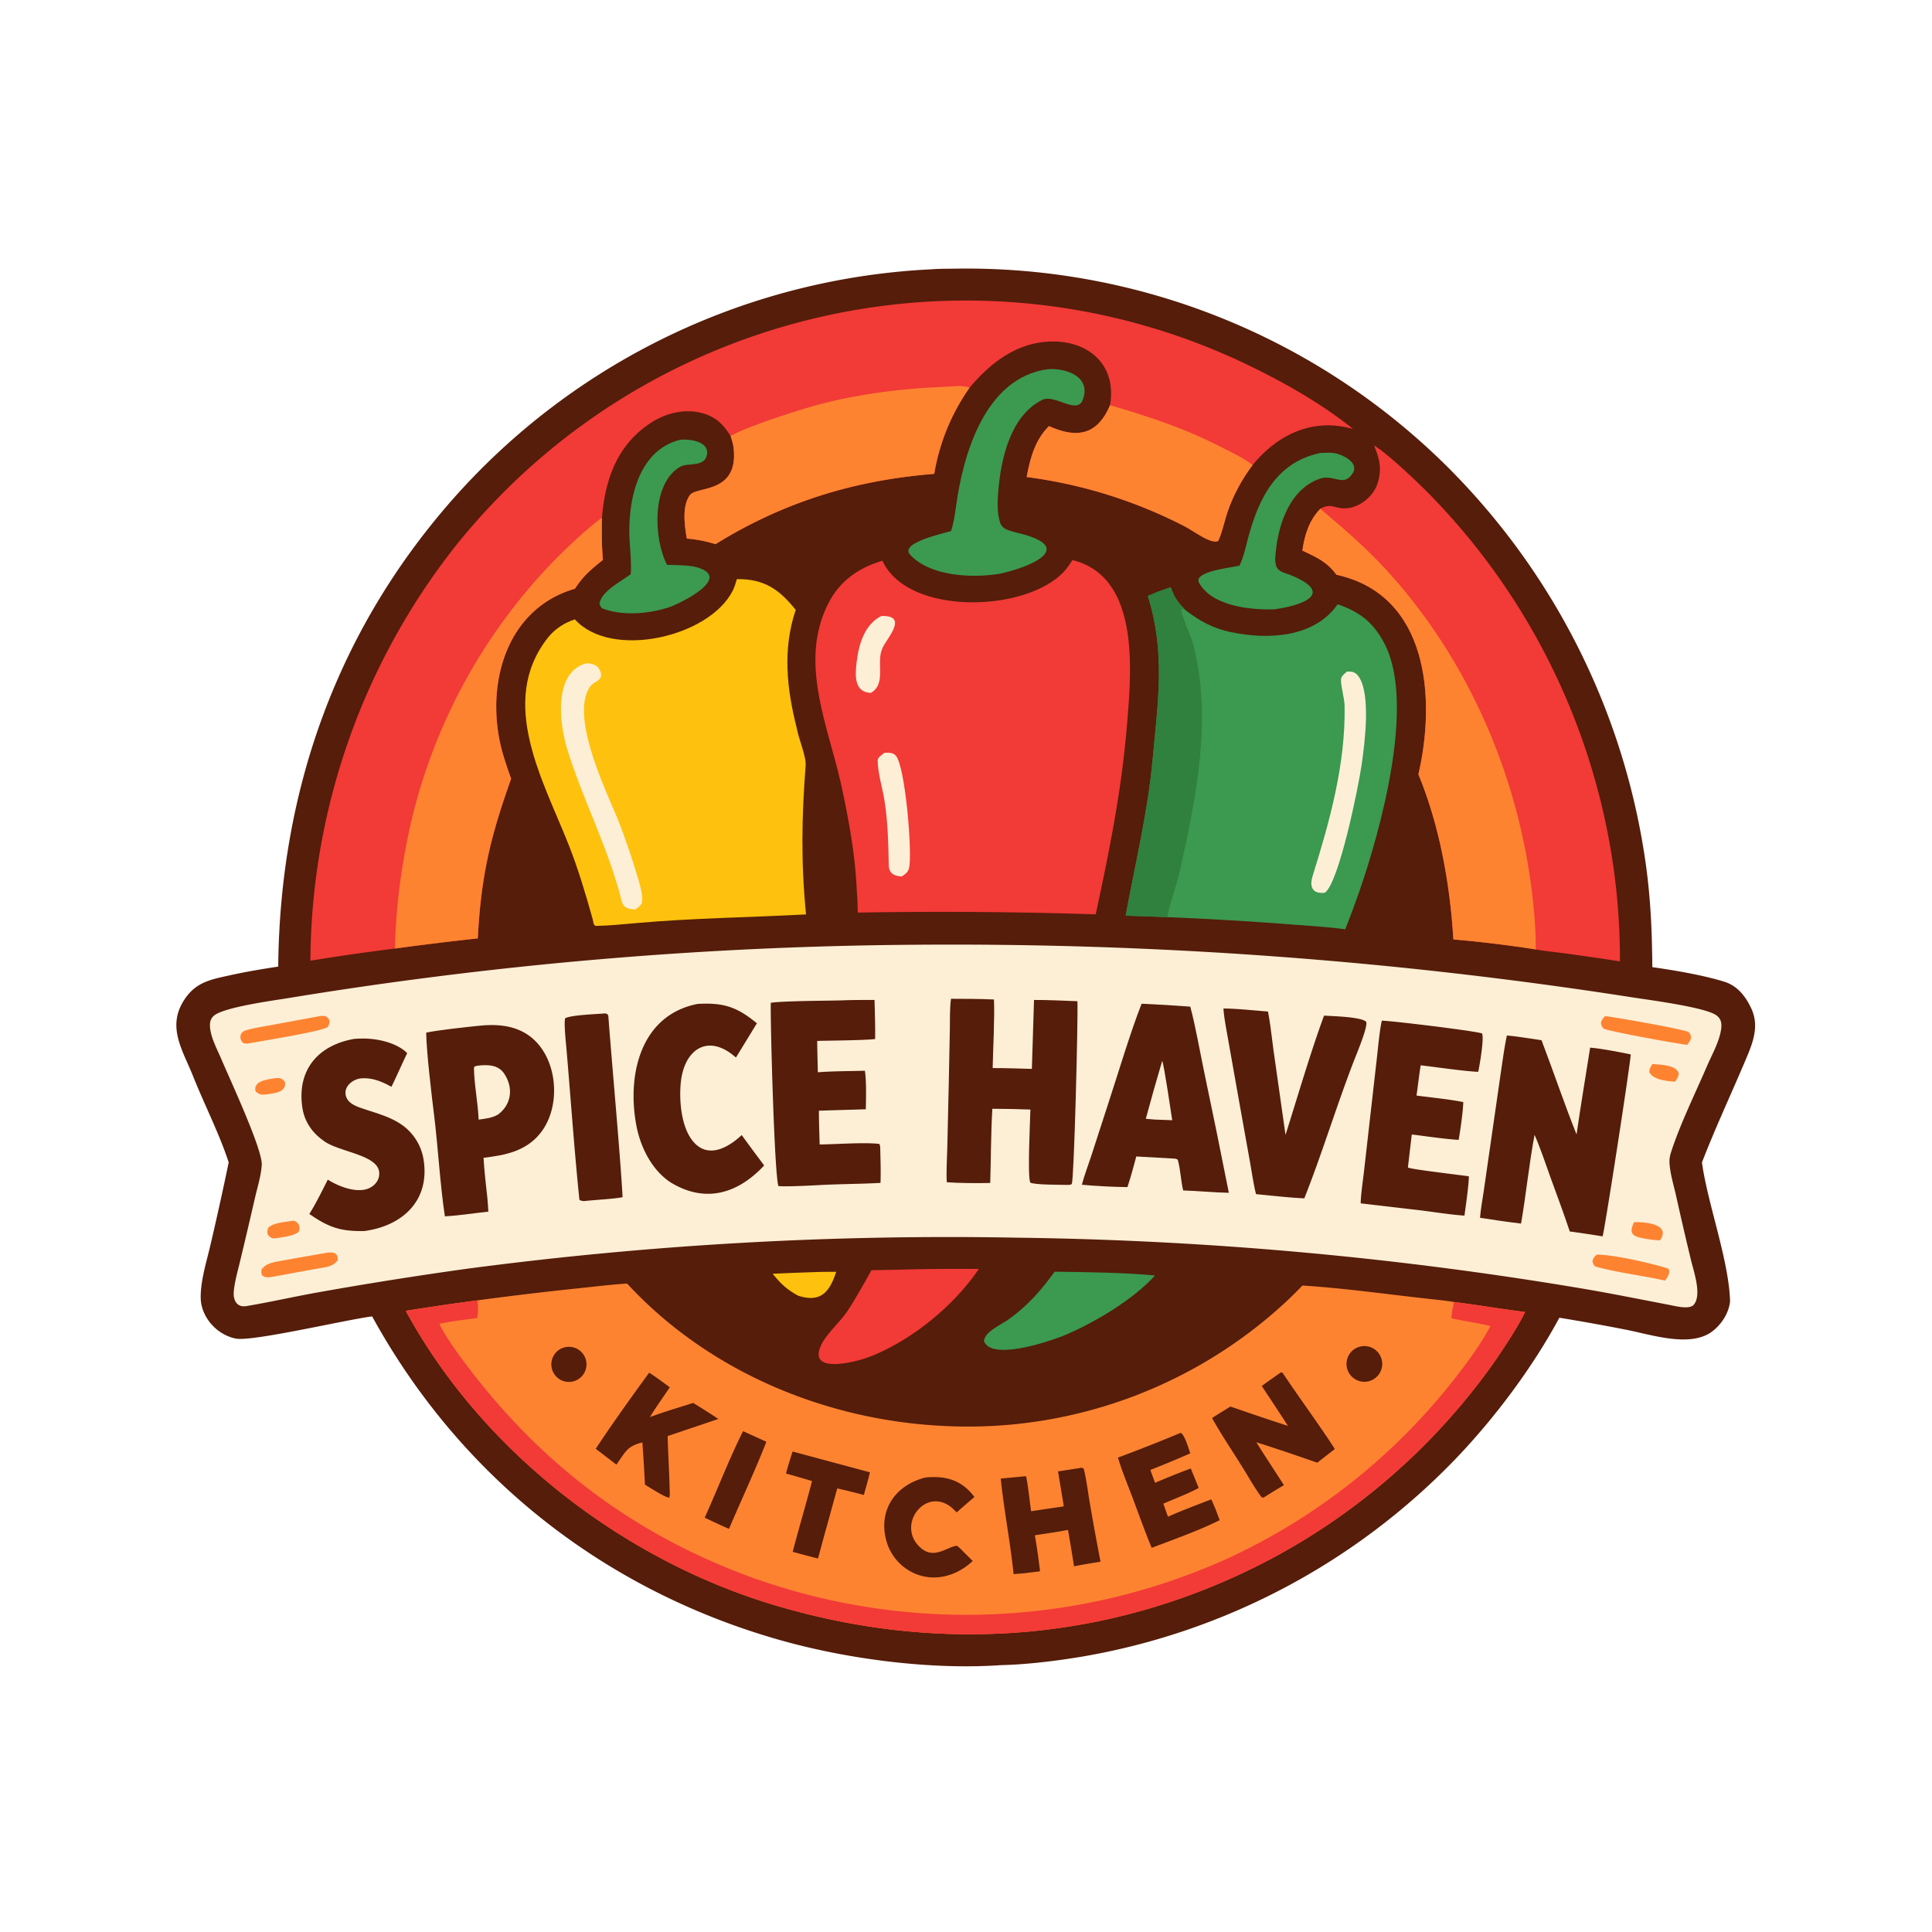
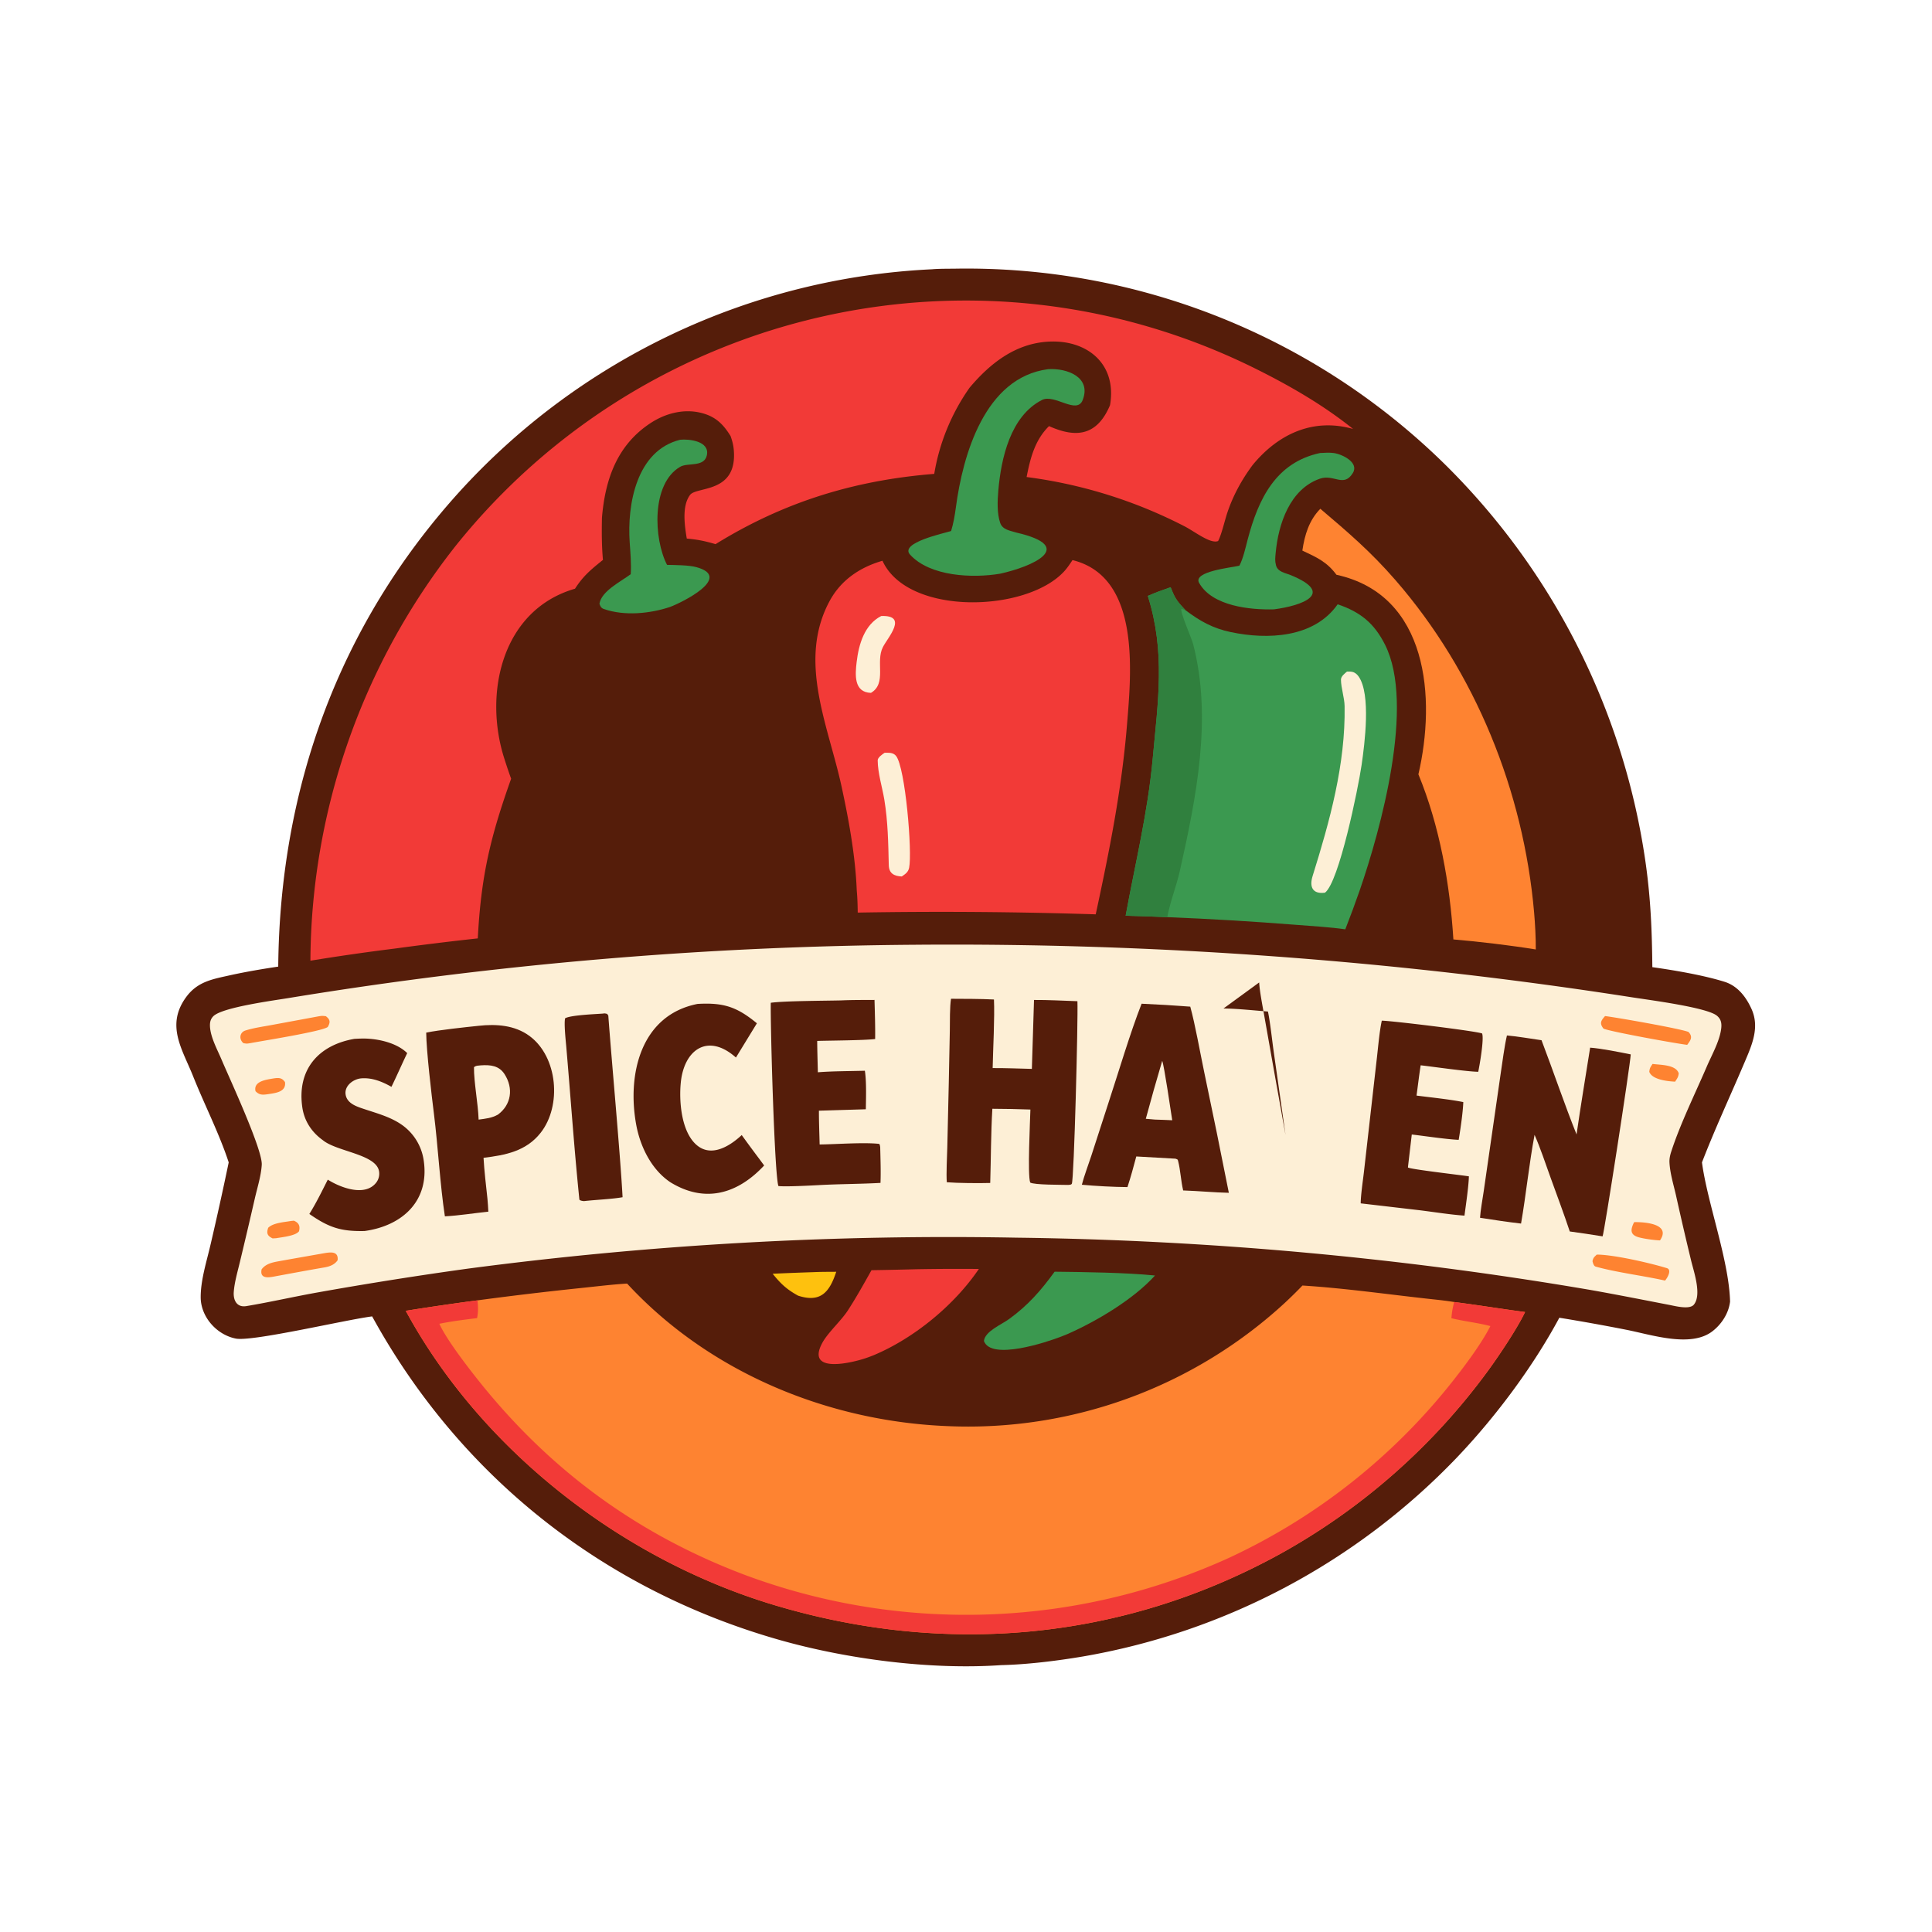
<svg xmlns="http://www.w3.org/2000/svg" width="1328" height="1328" preserveAspectRatio="none" style="display:block" viewBox="0 0 2048 2048">
  <path fill="#551D0A" d="M988.179 285.434c6.146-.604 16.971-.559 23.291-.622 193.77-3.515 380.83 70.872 519.27 206.486a739.9 739.9 0 0 1 213.97 425.39c5.18 37.448 6.47 70.986 6.84 108.532 23.65 3.36 54.63 8.57 77.39 15.79 13.24 4.53 21.73 15.63 27.33 27.65 9.53 19.92.95 38.87-7 57.58-15 35.29-31.28 70.15-45.11 105.96 5.64 42.71 28.69 103.88 29.79 147.55-1.47 12.37-8.99 23.99-18.73 31.47-23.09 17.75-64.62 3.59-91.5-1.65-23.51-4.64-47.1-8.87-70.76-12.71-28 52.21-68 105.63-108.73 148.31a717.2 717.2 0 0 1-396.35 210.78c-27.07 4.58-58.96 8.53-86.48 9.15-75.302 5.27-164.684-6.46-237.084-27.26-185.397-53.27-336.877-173.08-429.827-342.4-27.616 3.47-126.829 26.92-144.399 23.53-12.446-2.4-23.644-10.49-30.428-21.11-4.25-6.66-6.836-14.41-6.908-22.34-.169-18.54 6.483-38.84 10.589-56.85a3703 3703 0 0 0 19.093-86.48c-9.954-30.45-25.745-61.25-37.7-91.24-11.414-28.62-29.337-53.98-7.422-83.97 12.489-17.09 29.028-19.16 48.306-23.56 16.441-3.55 32.807-6.3 49.316-8.78 1.724-188.564 63.876-361.243 190.944-502.085C615.098 379.836 795.867 294.5 988.179 285.434" />
  <path fill="#FDEFD6" d="M971.181 1001.47a4677 4677 0 0 1 756.989 55.44c17.52 2.81 80.52 10.73 91.7 19.68 4.5 3.61 5.35 8.04 4.7 13.56-1.6 13.45-9.96 28.03-15.31 40.46-12.28 28.52-28.2 60.9-37.68 90.17-1.22 3.74-2.08 7.55-1.87 11.51.59 11.64 4.42 23.8 6.98 35.18 5.09 22.93 10.4 45.81 15.93 68.65 2.92 12.11 11.68 36.87 2.7 47.14-4.86 5.11-19.62 1.18-25.94-.04-28.06-5.42-56.1-11-84.24-15.96a3902 3902 0 0 0-607.64-55.28 3887 3887 0 0 0-581.946 32.88 4123 4123 0 0 0-159.384 25.26c-25.087 4.5-49.904 10.19-74.999 14.4-10.064 1.68-13.958-6.15-13.383-14.78.67-10.07 4.059-21.72 6.417-31.57 5.45-22.61 10.77-45.24 15.959-67.9 2.633-11.4 6.578-23.79 7.304-35.48 1.001-16.12-34.118-91.48-42.678-111.73-4.496-10.63-11.861-23.89-12.222-35.55-.124-4 .671-7.4 3.611-10.31 9.687-9.61 65.735-16.84 81.116-19.46a4281.4 4281.4 0 0 1 663.886-56.27" />
  <path fill="#551D0A" d="M1597.41 1097.63c10.52.87 25.86 3.52 36.67 5.05 12.53 32.9 24.14 67.35 37.13 99.87 4.41-30.51 9.58-61.51 14.41-91.99 11.73.84 31.26 4.76 43.03 7.15-.73 12.75-28.11 189.52-29.85 192.88-11.57-1.88-23.16-3.61-34.77-5.18-6.25-18.87-13.7-38.6-20.46-57.35-5.05-14.03-10.93-31.7-16.87-45.05-5.78 30.57-8.96 63.06-14.32 94.02-14.01-1.62-29.55-3.91-43.48-6.14.34-6.83 2.8-20.68 3.86-27.87l7.1-49.23 10.94-75.87c1.8-11.94 3.94-28.83 6.61-40.29M1008.1 1058.74c15.02.1 30.59 0 45.54.76.89 18.52-.98 52.93-1.38 72.7 13.41-.09 28.07.54 41.56.86l2.28-73.06c14.51-.12 31.34.83 46.01 1.31.81 19.1-3.54 189.21-5.94 193.49-.74 1.33-2.55 1.07-3.92 1.28-7.26-.24-35.78.08-40.2-2.54-2.98-8.18-.09-64.94.22-77.39-13.44-.49-26.88-.76-40.33-.81-1.55 25.27-1.48 53.06-2.26 78.65-11.9.35-34.58.18-46.03-.76-.73-8.47.28-27.8.52-36.99l1.57-68.05 1.11-55.7c.13-9.21-.13-25.18 1.25-33.75M507.328 1087.4c18.658-2.07 38.344-.76 53.988 10.79 29.975 22.13 34.375 73.93 11.774 102.64-15.392 19.55-37.301 23.68-60.519 26.5.788 14.13 2.643 29.27 4.143 43.43.472 4.42.674 9.19.948 13.66-15.236 1.55-30.867 4.14-46.064 4.94-5.078-33.11-7.321-74.46-11.598-108.56-2.518-20.08-8.045-66.97-8.209-86.17 13.426-2.81 41.69-5.8 55.537-7.23" />
  <path fill="#FDEFD6" d="M509.79 1129.31c10.031-.69 19.212.28 25.024 9.29 9.777 15.15 7.119 32.57-7.033 42.96-6.642 3.71-13.018 4.27-20.419 5.28-.566-17.12-5.053-39.46-4.93-55.64 2.522-1.84 3.907-1.48 7.358-1.89" />
  <path fill="#551D0A" d="M1210.14 1063.98c17.21.75 34.41 1.79 51.59 3.1 5.14 18.53 10.69 49.9 14.74 69.21 9 42.65 17.72 85.36 26.15 128.13-15.83-.33-32.31-1.97-48.41-2.5-2.45-10.2-2.8-21.35-5.4-31.36-.5-1.9-.72-1.46-2.82-2.32-13.83-.7-27.66-1.48-41.48-2.34-2.98 11.13-5.75 21.5-9.36 32.46-14.52-.09-33.91-1.13-48.35-2.49 2.21-8.72 7.07-21.68 10.06-30.8l18-55.55c10.59-32.21 23.33-75.22 35.28-105.54" />
  <path fill="#FDEFD6" d="M1231.99 1124.56c2.1 5.02 9.07 53.14 10.62 62.95-5.96-.34-12.24-.47-18.23-.7l-9.78-.84c5.53-20.54 11.33-41.01 17.39-61.41" />
-   <path fill="#551D0A" d="M891.775 1060.46c11.689-.51 23.534-.44 35.243-.5.37 13.83.849 27.63.676 41.46-12.358 1.45-48.144 1.6-61.423 2 .065 10.93.457 22.28.69 33.24 14.573-1.23 34.814-1.2 49.835-1.64 1.798 11.19 1.202 29.16 1.024 40.85l-49.724 1.5c-.035 11.6.479 24.13.759 35.8 16.407-.1 45.585-2.41 62.657-.67 1.185.12 1.147 1.66 1.546 3.25.279 12.6.783 25.6.311 38.16-21.255 1.2-43.669 1.15-65.105 2.33-8.764.48-35.889 1.91-43.113 1-4.237-12.01-8.637-173.35-8.076-194.27 14.331-2.01 58.365-2.11 74.7-2.51M1464.78 1081.94c11.49.24 98.75 10.85 106.29 13.56 2.29 5.54-2.6 33.65-4.08 40.65-12.91-.31-46.14-5.18-61.03-6.89-1.62 10.43-2.94 21.59-4.37 32.1 14.89 1.92 35.27 3.98 49.57 6.9-.43 11.09-3.04 29.04-4.9 40.02-13.02-.57-36.07-4.07-49.72-5.66l-3.98 33.93-.06 1.03c2.4 1.91 55.85 8 64.58 9.39-.26 10.86-3.24 30.56-4.67 41.64-13.77-.86-32.7-3.86-46.9-5.63l-63.1-7.37c.06-8.94 2.31-23.73 3.39-33.1l6.44-56.71 7.39-65.02c1.27-11.13 2.77-28.3 5.15-38.84M1296.92 1069.07c13.03-.04 33.61 2.15 47.14 3.19 2.25 10.17 4.53 31.34 6.15 42.79l12.49 87.98c12.55-39.6 26.68-88.08 40.85-126.44 9.03.62 39.92 1.22 44.73 6.69 1.81 6.2-11.72 37.21-14.87 45.96-17.47 45.77-33 96.4-50.79 141.06-15.23-.67-35.85-2.98-51.17-4.47-2.47-9.26-4.78-25.05-6.61-35.17l-11.92-66.43-10.76-60.68c-1.67-9.6-4.8-25.4-5.24-34.48M375.662 1101.24c2.94-.19 5.884-.3 8.83-.35 15.406-.1 35.935 4.29 47.166 15.46-5.715 11.84-10.886 23.82-16.713 35.74-9.845-5.57-20.467-9.88-31.903-8.99-8.333.64-17.959 7.7-16.704 16.92 1.382 10.02 12.451 13.2 20.604 15.91 13.622 4.53 27.966 8.39 39.748 16.93a55.73 55.73 0 0 1 22.439 37.16c6.436 42.89-22.519 69.37-62.667 74.92-25.436.53-37.98-3.82-58.537-18.09 7.283-11.63 13.318-24.12 19.544-36.37 13.286 8.41 39.279 18.43 51.243 3.24a15.42 15.42 0 0 0 3.09-12.1c-2.963-18.18-44.829-20.76-59.624-33.01-11.57-8.27-19.58-20.11-21.704-34.71-5.882-40.42 17.482-66.16 55.188-72.66M739.507 1064.19c27.24-1.53 41.46 2.93 62.837 20.54l-22.22 36.31c-29.656-26.43-55.179-8.51-58.503 26.97-1.769 18.88.444 46.91 13.157 62.01 15.808 18.76 37.211 6.51 51.477-6.81q9.34 12.975 18.976 25.74l4.792 6.51c-27.532 29.52-61.979 40.63-99.196 17.91-20.263-13.41-32.13-37.87-36.385-60.92-9.871-53.47 4.636-116.42 65.065-128.26M638.78 1074.46c2.858-.32 1.883-.3 4.777.28.423.6.845 1.2 1.267 1.79 3.531 47.83 12.944 150.2 15.131 192.57-10.353 1.94-29.31 2.78-40.972 4.13-.721-.07-4.686-.44-4.831-1.85-5.529-53.7-9.215-108.08-13.9-162.03-.544-6.26-2.558-24.88-1.17-29.94 5.912-3.36 31.312-4.34 39.698-4.95" />
+   <path fill="#551D0A" d="M891.775 1060.46c11.689-.51 23.534-.44 35.243-.5.37 13.83.849 27.63.676 41.46-12.358 1.45-48.144 1.6-61.423 2 .065 10.93.457 22.28.69 33.24 14.573-1.23 34.814-1.2 49.835-1.64 1.798 11.19 1.202 29.16 1.024 40.85l-49.724 1.5c-.035 11.6.479 24.13.759 35.8 16.407-.1 45.585-2.41 62.657-.67 1.185.12 1.147 1.66 1.546 3.25.279 12.6.783 25.6.311 38.16-21.255 1.2-43.669 1.15-65.105 2.33-8.764.48-35.889 1.91-43.113 1-4.237-12.01-8.637-173.35-8.076-194.27 14.331-2.01 58.365-2.11 74.7-2.51M1464.78 1081.94c11.49.24 98.75 10.85 106.29 13.56 2.29 5.54-2.6 33.65-4.08 40.65-12.91-.31-46.14-5.18-61.03-6.89-1.62 10.43-2.94 21.59-4.37 32.1 14.89 1.92 35.27 3.98 49.57 6.9-.43 11.09-3.04 29.04-4.9 40.02-13.02-.57-36.07-4.07-49.72-5.66l-3.98 33.93-.06 1.03c2.4 1.91 55.85 8 64.58 9.39-.26 10.86-3.24 30.56-4.67 41.64-13.77-.86-32.7-3.86-46.9-5.63l-63.1-7.37c.06-8.94 2.31-23.73 3.39-33.1l6.44-56.71 7.39-65.02c1.27-11.13 2.77-28.3 5.15-38.84M1296.92 1069.07c13.03-.04 33.61 2.15 47.14 3.19 2.25 10.17 4.53 31.34 6.15 42.79l12.49 87.98l-11.92-66.43-10.76-60.68c-1.67-9.6-4.8-25.4-5.24-34.48M375.662 1101.24c2.94-.19 5.884-.3 8.83-.35 15.406-.1 35.935 4.29 47.166 15.46-5.715 11.84-10.886 23.82-16.713 35.74-9.845-5.57-20.467-9.88-31.903-8.99-8.333.64-17.959 7.7-16.704 16.92 1.382 10.02 12.451 13.2 20.604 15.91 13.622 4.53 27.966 8.39 39.748 16.93a55.73 55.73 0 0 1 22.439 37.16c6.436 42.89-22.519 69.37-62.667 74.92-25.436.53-37.98-3.82-58.537-18.09 7.283-11.63 13.318-24.12 19.544-36.37 13.286 8.41 39.279 18.43 51.243 3.24a15.42 15.42 0 0 0 3.09-12.1c-2.963-18.18-44.829-20.76-59.624-33.01-11.57-8.27-19.58-20.11-21.704-34.71-5.882-40.42 17.482-66.16 55.188-72.66M739.507 1064.19c27.24-1.53 41.46 2.93 62.837 20.54l-22.22 36.31c-29.656-26.43-55.179-8.51-58.503 26.97-1.769 18.88.444 46.91 13.157 62.01 15.808 18.76 37.211 6.51 51.477-6.81q9.34 12.975 18.976 25.74l4.792 6.51c-27.532 29.52-61.979 40.63-99.196 17.91-20.263-13.41-32.13-37.87-36.385-60.92-9.871-53.47 4.636-116.42 65.065-128.26M638.78 1074.46c2.858-.32 1.883-.3 4.777.28.423.6.845 1.2 1.267 1.79 3.531 47.83 12.944 150.2 15.131 192.57-10.353 1.94-29.31 2.78-40.972 4.13-.721-.07-4.686-.44-4.831-1.85-5.529-53.7-9.215-108.08-13.9-162.03-.544-6.26-2.558-24.88-1.17-29.94 5.912-3.36 31.312-4.34 39.698-4.95" />
  <path fill="#FE8331" d="M1701.43 1077.07c11.84 1.42 79.86 13.31 88.47 16.86 4.87 5.27 2.26 8.75-1.4 13.65-10.86-1.22-82.17-14.11-88.72-17.21-4.47-5.69-2.74-8.36 1.65-13.3M337.87 1077.32c3.734-.57 3.763-.53 7.551-.11 4.666 3.53 4.943 6.47 1.983 11.47-6.431 4.75-69.179 14.65-81.504 17-3.81.61-3.972.83-7.887.1-5.051-4.26-3.835-11.48 2.001-13.35 8.537-2.74 18.331-4.1 27.216-5.74zM344.502 1328.3c6.504-1.04 14.44-1.87 13.369 7.64-3.187 4.61-8.246 6.59-13.637 7.52-17.118 2.94-34.23 6.12-51.305 9.28-6.275 1.18-17.996 4.09-15.603-7.19 4.411-5.93 11.41-7.36 18.341-8.61 16.264-2.93 32.56-5.78 48.835-8.64M1692.64 1329.92c17.67 0 56.22 8.81 74.26 14.34 5.44 1.66.98 9.96-1.9 13.23-20.8-4.81-52.4-8.79-73.6-14.87-2.01-.57-2.83-3.9-3.29-5.71.85-3.85 1.72-4.27 4.53-6.99M1732.22 1295.54c11.17-.31 39.51 1.79 27.44 19.32-5.79-.18-16.83-1.69-22.45-3.25-10.24-2.83-8.38-9.05-4.99-16.07M308.613 1294.27l2.946-.28c5.193 2.24 6.817 5.48 5.424 11.16-3.496 4.91-17.508 6.19-24.24 7.42l-3.798.18c-5.502-2.68-6.701-5.39-4.646-11.25 5.216-5.21 16.449-5.88 24.314-7.23M289.619 1143.23c5.456-.8 9.105-1.13 12.471 3.81 1.537 10.5-10.152 11.61-17.49 12.76-5.633.77-9.345 1.43-13.738-3.09-2.405-10.7 11.489-12.17 18.757-13.48M1751.74 1127.82c8.91 1.16 24.75.69 27.8 9.99-.53 4.18-1.52 5.11-3.87 8.8-8.2-.41-24.3-2.09-27.37-10.45.48-4.16 1.1-4.66 3.44-8.34M506.162 1378.42c36.226-4.86 72.522-9.19 108.876-12.98 15.626-1.6 34.223-3.91 49.725-4.79 87.019 94.2 212.959 146.17 340.237 151.12a495.5 495.5 0 0 0 356.73-130.45c6.48-6.03 12.79-12.24 18.92-18.61 46.34 2.92 93.38 9.8 139.59 14.75 6.89.74 14.42 1.6 21.23 2.74 24.89 3.15 50.11 7.31 75.16 10.61-8.04 17.08-27.99 46.85-39.3 62.27a682.35 682.35 0 0 1-222.29 195.24c-166.28 90.75-352.91 107.32-533.808 53.26-161.361-48.22-310.579-163.73-391.123-312.06q37.949-6.075 76.053-11.1" />
  <path fill="#F23A37" d="M430.109 1389.52q37.949-6.075 76.053-11.1c.686 7.44.957 11.18-.414 18.82-13.127 1.63-27.055 3.35-40.021 6.03 8.099 17.93 34 51.03 46.616 66.52 74.812 91.82 165.918 157.58 276.892 199.56 166.324 62.07 350.445 55.84 512.195-17.34a651.74 651.74 0 0 0 239.7-189.43c12.52-15.91 29.55-38.72 38.73-56.88-14.36-3.75-28.27-5.06-41.34-8.37.7-7.18 1.2-10.13 2.95-17.13 24.89 3.15 50.11 7.31 75.16 10.61-8.04 17.08-27.99 46.85-39.3 62.27a682.35 682.35 0 0 1-222.29 195.24c-166.28 90.75-352.91 107.32-533.808 53.26-161.361-48.22-310.579-163.73-391.123-312.06" />
-   <path fill="#551D0A" d="M1357.87 1454.74c.61.18 1.22.37 1.83.55 13.01 19.95 44.33 63.01 55.24 80.78l-18.63 14.46c-21.39-7.56-42.89-14.78-64.51-21.67 9.2 14.9 19.76 30.64 29.27 45.55-6.89 3.85-12.82 7.54-19.49 11.79-2.8 1.58-1.4 1.48-4.19 1.02-4.84-6.39-9.84-14.52-13.98-21.49-12.4-20.89-26.78-41.38-38.59-62.56 6.32-4.11 13.04-8.17 19.46-12.18 20.27 7.03 40.6 13.87 60.99 20.53-9-14.11-18.51-28.27-27.72-42.28 6.22-4.75 13.85-9.89 20.32-14.5M1143.56 1556.35c2.69-.53 2.66-.79 5.1.3 2.19 6.69 4.89 26.65 6.31 35.03 3.64 21.32 7.52 42.6 11.64 63.83-9.38 1.43-18.74 3.03-28.07 4.81-2.04-12.87-4.18-25.73-6.42-38.57-11.44 2.29-23.54 3.93-35.12 5.69q3.255 19.035 5.46 38.22l-16.49 2.05-11.52.92c-3.45-33.69-10.15-67.54-13.63-101.29l26.85-2.55c1.94 8.69 3.98 27.61 5.31 37.17l34.7-5.18-6.13-37.05zM1251.43 1518.93c4.02.77 8.84 17.44 10.32 21.69-14 6.13-28.12 12-42.34 17.6l5.01 13.65a746 746 0 0 1 37.87-15.22l8.37 20.6c-10.4 5.85-26 11.6-37.49 16.72l4.91 13.83c13.84-6.27 31.63-12.93 45.98-18.41l4.24 9.78 4.6 12.26c-21.03 10.66-49.65 20.79-72.05 29.34-8.87-21.19-16.36-43.39-24.75-64.81-3.92-9.99-7.98-20.57-11-30.86 22.27-8.3 44.39-17.02 66.33-26.17M688.123 1455.11c5.831 3.5 15.995 11.23 21.894 15.42-7.073 10.73-14.419 20.57-21.055 31.66 14.813-5.55 30.735-10.26 45.893-15a977 977 0 0 1 26.664 16.96l-53.815 18.14c.611 20.66 1.884 41.21 2.321 61.96l-.426 3.25c-3.572.69-21.197-10.96-25.92-13.67-.736-14.95-1.643-29.88-2.722-44.81-16.318 4.13-17.472 9.43-27.557 23.54l-21.884-16.8c16.599-25.34 38.816-56.21 56.607-80.65M980.957 1566.23c21.473-2.14 38.683 2.65 51.943 20.68-6.35 5.37-12.63 10.81-18.85 16.34-.94-1.03-1.9-2.03-2.9-3.01-28.373-27.63-63.02 16.65-34.874 40.81 14.108 12.12 27.074-1.04 38.074-2.53l2.92 2.37 13.85 13.82c-18.15 17.19-44.218 23.54-66.828 10.56a52.94 52.94 0 0 1-24.81-32.35c-8.698-32.48 9.97-58.78 41.475-66.69M840.193 1538.68l81.957 22.01c-1.862 7.92-4.262 16.15-6.423 24.02a974 974 0 0 0-28.198-6.95l-13.023 47.15-7.432 27.2c-8.941-2.32-17.869-4.69-26.785-7.1 6.582-25.19 13.989-49.95 20.526-75.02a1103 1103 0 0 0-27.612-7.99c1.956-7.77 4.572-15.65 6.99-23.32M787.685 1517.11l24.689 11.2c-11.248 29.02-27.137 63.09-39.631 92.36-8.629-3.83-17.205-7.79-25.726-11.86 13.126-28.94 26.583-63.79 40.668-91.7M1441.37 1427.54c10.04-2.7 20.37 3.2 23.15 13.21 2.79 10.01-3.02 20.39-13.01 23.26-10.11 2.9-20.64-3-23.45-13.13-2.82-10.13 3.16-20.61 13.31-23.34M598.118 1428.34a18.64 18.64 0 0 1 18.13 4.79 18.64 18.64 0 0 1 4.769 18.14 18.64 18.64 0 0 1-13.428 13.09c-9.893 2.48-19.936-3.47-22.529-13.33s3.228-19.98 13.058-22.69" />
  <path fill="#F23A37" d="M329.043 1018.39A716.08 716.08 0 0 1 483.042 578.6c203.516-253.922 556.098-333.011 848.338-187.554 36.05 17.944 71.47 38.395 102.94 63.686-42.29-12.047-79.52 5.324-106.54 38.287-11.53 15.515-20.75 32.389-26.87 50.775-2.59 7.782-6.12 23.213-9.65 29.711-8.19 3.366-24.96-10.219-35.97-15.792a507.1 507.1 0 0 0-167.04-52.041c3.94-20.113 8.8-39.266 23.77-53.981 29.16 13.113 51.12 9.942 64.66-22.2 7.66-44.496-25.3-70.293-66.96-67.231-34.22 2.515-60.49 23.273-81.97 48.786a221.7 221.7 0 0 0-37.418 91.285c-84.523 6.732-159.47 29.731-231.81 74.495-11.774-3.428-18.291-4.757-30.512-5.937-2.223-13.525-5.423-34.486 3.516-46.275 7.06-9.311 50.826-1.239 46.236-48.54-.462-4.753-1.725-9.413-3.347-13.892-8.057-12.979-16.319-20.987-31.808-24.668-18.271-4.343-37.343.768-52.789 10.845-35.734 23.313-48.336 59.854-51.738 100.601-.254 15.183-.312 29.369 1.075 44.561-12.563 10.111-20.803 16.802-29.621 30.533-77.544 22.469-97.006 110.777-75.045 179.723 2.357 7.398 4.644 14.389 7.34 21.689-21.91 61.567-31.846 102.556-35.35 169.272a3239 3239 0 0 0-87.839 10.772 2372 2372 0 0 0-89.597 12.88" />
-   <path fill="#FE8331" d="M418.64 1005.51a635.5 635.5 0 0 1 9.833-97.783 591.56 591.56 0 0 1 160.663-315.251c12.808-12.825 34.37-33.336 48.944-43.516-.254 15.183-.312 29.369 1.075 44.561-12.563 10.111-20.803 16.802-29.621 30.533-77.544 22.469-97.006 110.777-75.045 179.723 2.357 7.398 4.644 14.389 7.34 21.689-21.91 61.567-31.846 102.556-35.35 169.272a3239 3239 0 0 0-87.839 10.772M774.415 462.182c17.482-9.974 66.668-25.665 86.091-31.257 43.787-12.606 94.328-19.089 139.824-20.825 7.3-.279 21.9-2.132 27.42.946a221.7 221.7 0 0 0-37.418 91.285c-84.523 6.732-159.47 29.731-231.81 74.495-11.774-3.428-18.291-4.757-30.512-5.937-2.223-13.525-5.423-34.486 3.516-46.275 7.06-9.311 50.826-1.239 46.236-48.54-.462-4.753-1.725-9.413-3.347-13.892M1176.68 429.491c42.39 12.518 79.02 24.519 118.74 44.873 9.78 5.011 24.17 11.81 32.36 18.655-11.53 15.515-20.75 32.389-26.87 50.775-2.59 7.782-6.12 23.213-9.65 29.711-8.19 3.366-24.96-10.219-35.97-15.792a507.1 507.1 0 0 0-167.04-52.041c3.94-20.113 8.8-39.266 23.77-53.981 29.16 13.113 51.12 9.942 64.66-22.2" />
  <path fill="#F23A37" d="M1136.88 593.732c72.22 17.705 62.36 118.628 57.78 174.665-5.63 68.913-18.67 133.584-33.15 200.841a5103 5103 0 0 0-252.268-1.849c-.138-8.378-.311-15.364-1.058-23.687-1.42-36.237-8.437-74.811-16.244-110.674-13.89-63.799-46.614-132.401-12.624-195.703 12.062-22.464 32.237-35.987 56.145-42.902 26.781 58.805 153.309 54.907 192.949 10.856 3.15-3.502 5.89-7.616 8.47-11.547" />
  <path fill="#FDEFD6" d="M937.748 797.966q1.192-.031 2.385-.031c3.679.017 7.205.28 9.718 3.391 9.809 12.142 17.378 101.904 13.846 118.618-.985 4.659-4.069 6.6-7.743 9.15-7.975-.365-13.577-3.039-13.811-11.988-.53-23.301-.898-46.3-4.712-69.394-2.216-13.411-6.935-28.051-7.038-41.679-.024-3.115 5.001-6.473 7.355-8.067M934.121 653.001c28.805-1.07 7.206 22.44 1.82 32.873-8.143 15.776 4.432 38.487-12.684 48.594-18.38-.546-16.759-19.404-15.15-32.901 2.225-18.657 8.271-39.464 26.014-48.566" />
-   <path fill="#FEC10E" d="M781.096 613.884c28.899-.373 44.956 10.855 62.399 32.611-14.157 42.154-9.471 83.694 1.268 126.013 1.651 10.195 10.024 29.295 9.258 39.114-4.27 54.747-4.978 102.955.409 157.703-59.744 3.163-119.701 3.864-179.392 9.156-14.451 1.282-29.458 2.768-43.898 3.049-2.437-2.179-1.998-3.521-2.944-7.428-7.31-26.122-15.128-52.587-25.399-78.623-26.696-67.667-75.315-151.031-22.41-218.999 7.486-9.618 17.484-16.106 28.975-19.933 38.419 42.683 142.075 19.03 167.259-30.185 1.941-3.794 3.277-8.381 4.475-12.478" />
-   <path fill="#FDEFD6" d="M621.799 703.078c3.879-.021 10.208 1.57 12.409 4.72 8.848 12.971-4.254 14.375-7.818 18.938-24.475 31.343 19.114 117.659 29.486 144.219a786 786 0 0 1 19.208 56.105c2.45 8.112 6.413 20.353 5.558 28.891-.339 3.381-4.751 6.335-7.381 8.168-7.643-.704-12.376-1.373-14.457-9.676-13.98-55.787-40.963-106.402-57.725-161.082-8.036-26.216-14.791-81.025 20.72-90.283" />
-   <path fill="#F23A37" d="M1456.54 472.109c16.68 10.511 48.79 41.419 62.53 55.667a706.93 706.93 0 0 1 181.04 335.751 696 696 0 0 1 17.09 155.573c-20.06-3.13-40.16-6.04-60.29-8.72-7.99-1.09-21.57-2.48-28.92-3.92-25.91-4.22-61.13-8.447-87.34-10.624-3.64-58.769-14.54-120.351-37.08-175.013 18.7-80.635 10.55-190.21-86.87-211.545-10.24-13.839-21.14-18.555-36.15-25.632 2.44-16.63 7.1-32.095 19.06-44.331 11.32-6.448 14.82-.297 25.72-.425 15.98-.189 31.65-13.231 35.59-28.603 4.14-15.544.8-24.738-4.38-38.178" />
  <path fill="#FE8331" d="M1380.55 583.646c2.44-16.63 7.1-32.095 19.06-44.331 29.57 25.119 53.5 45.555 79.55 75.533 84.87 97.646 135.8 223.714 147.05 352.273 1.05 11.908 1.91 27.521 1.78 39.339-25.91-4.22-61.13-8.447-87.34-10.624-3.64-58.769-14.54-120.351-37.08-175.013 18.7-80.635 10.55-190.21-86.87-211.545-10.24-13.839-21.14-18.555-36.15-25.632" />
  <path fill="#3B9950" d="M1216.75 631.683c8.57-3.722 15.32-6.177 24.18-9.191l.33.837.56 1.386c4.37 10.951 6.94 13.555 14.92 22.151 15.31 11.566 28.96 19.173 47.83 23.16 38.99 8.237 88.37 6.301 113.43-29.452 23.86 8.113 38.62 19.846 50.18 42.798 32.09 63.723-4.66 196.021-26.75 260.243-4.86 13.93-9.98 27.771-15.36 41.515-15.72-2.363-36.61-3.501-53.02-4.836-45.17-3.55-90.41-6.243-135.68-8.078-14.7-.617-29.41-1.129-44.12-1.537 10.24-56.083 23.4-108.869 28.67-166.336 5.59-61.149 13.66-112.695-5.17-172.66" />
  <path fill="#30803E" d="M1216.75 631.683c8.57-3.722 15.32-6.177 24.18-9.191l.33.837.56 1.386c4.37 10.951 6.94 13.555 14.92 22.151l-4.4-1.524c-1.42 4.029 10.58 30.319 12.46 37.507 20.4 78.285 3.29 162.582-14 239.867-3.72 16.617-10.43 33.154-13.43 49.5-14.7-.617-29.41-1.129-44.12-1.537 10.24-56.083 23.4-108.869 28.67-166.336 5.59-61.149 13.66-112.695-5.17-172.66" />
  <path fill="#FDEFD6" d="M1427.85 711.91c1.84-.038 3.78-.111 5.6.287 2.94.644 5.12 2.577 6.81 4.996 13.07 18.754 6.45 70.66 3.06 93.926-3.49 24.025-23.83 123.99-38.8 135.172-13.02 1.714-16.74-5.984-13.1-17.645 18.18-58.271 34.96-118.468 33.92-180.053-.15-8.882-3.75-19.196-3.87-28.045-.05-3.67 4.07-6.655 6.38-8.638" />
  <path fill="#3B9950" d="M1111.05 391.338c20.26-1.282 45.92 8.503 36.71 32.567-6.19 16.187-29.85-6.709-43.21.089-33.45 17.024-43.34 61.859-46.29 95.983-.93 10.732-1.51 24.157 2 34.381 2.56 7.329 10.67 8.134 17.16 10.202 64.99 15.066 16.5 36.154-17.19 43.572-28.91 4.913-74.377 3.112-95.547-20.23-11.44-12.614 36.427-22.671 43.517-24.996 2.39-7.52 4.01-17.02 5.06-24.949 7.41-55.905 30.76-137.859 97.79-146.619" />
  <path fill="#F23A37" d="M970.721 1345.46c22.3-.41 44.609-.51 66.909-.31-25.93 38.32-68.61 73.35-111.123 91.27a164 164 0 0 1-8.864 3.31c-13.13 4.44-64.008 17.45-46.055-16.06 5.886-10.99 19.962-23.45 27.14-34.51 9.074-13.99 16.948-28.18 25.097-42.7 15.634-.25 31.266-.58 46.896-1" />
  <path fill="#3B9950" d="M1399.32 480.204c4.81-.27 9.89-.615 14.66.044 8.61 1.193 26.96 9.869 20.1 21.148-9.64 15.767-20.14.923-34.89 6.019-31.89 11.025-44.09 48.052-46.92 78.618-.47 5.083-.94 8.253.33 13.191 1.83 7.11 9.97 8.122 15.2 10.249 48.56 19.749 12.19 32.615-17.28 36.45-25.19.711-65.57-3.322-79.43-28.051-6.79-12.123 34.35-16.226 41.66-18.011l1.08-.272c4.09-7.82 6.51-19.217 8.79-27.835 11.34-42.986 29.84-81.521 76.7-91.55M721.073 466.146c9.131-.955 31.612 1.349 28.201 16.577-2.859 12.766-20.259 7.495-28.142 12.036-31.02 17.87-28.187 76.785-14.036 104.028 8.685.184 23.067.216 31.103 2.413 39.07 10.68-15.154 37.446-27.953 42.199-21.007 7.042-48.243 9.868-70.261 2.136-2.878-1.01-3.764-3.109-4.541-5.601 2.242-13.478 22.251-23.114 33.146-31.271.72-10.534-.31-22.793-1.069-33.432-2.878-40.381 7.129-97.733 53.552-109.085M1117.93 1348.06c31.4.35 75.61.92 106.42 4.03-22.71 25.17-61.89 48.51-93.08 62.21q-3.45 1.425-6.93 2.76c-15.05 5.79-73.95 25.38-81.35 4.39 1.3-10.32 18.25-17.1 26.63-23.16 20.01-14.48 33.99-30.43 48.31-50.23" />
  <path fill="#FEC10E" d="M863.437 1348.5c7.459-.34 15.487-.28 23.002-.35-7.029 21.49-16.503 33.11-40.421 25.3-12.014-6.57-18.49-12.68-26.967-23.23a3459 3459 0 0 1 44.386-1.72" />
</svg>